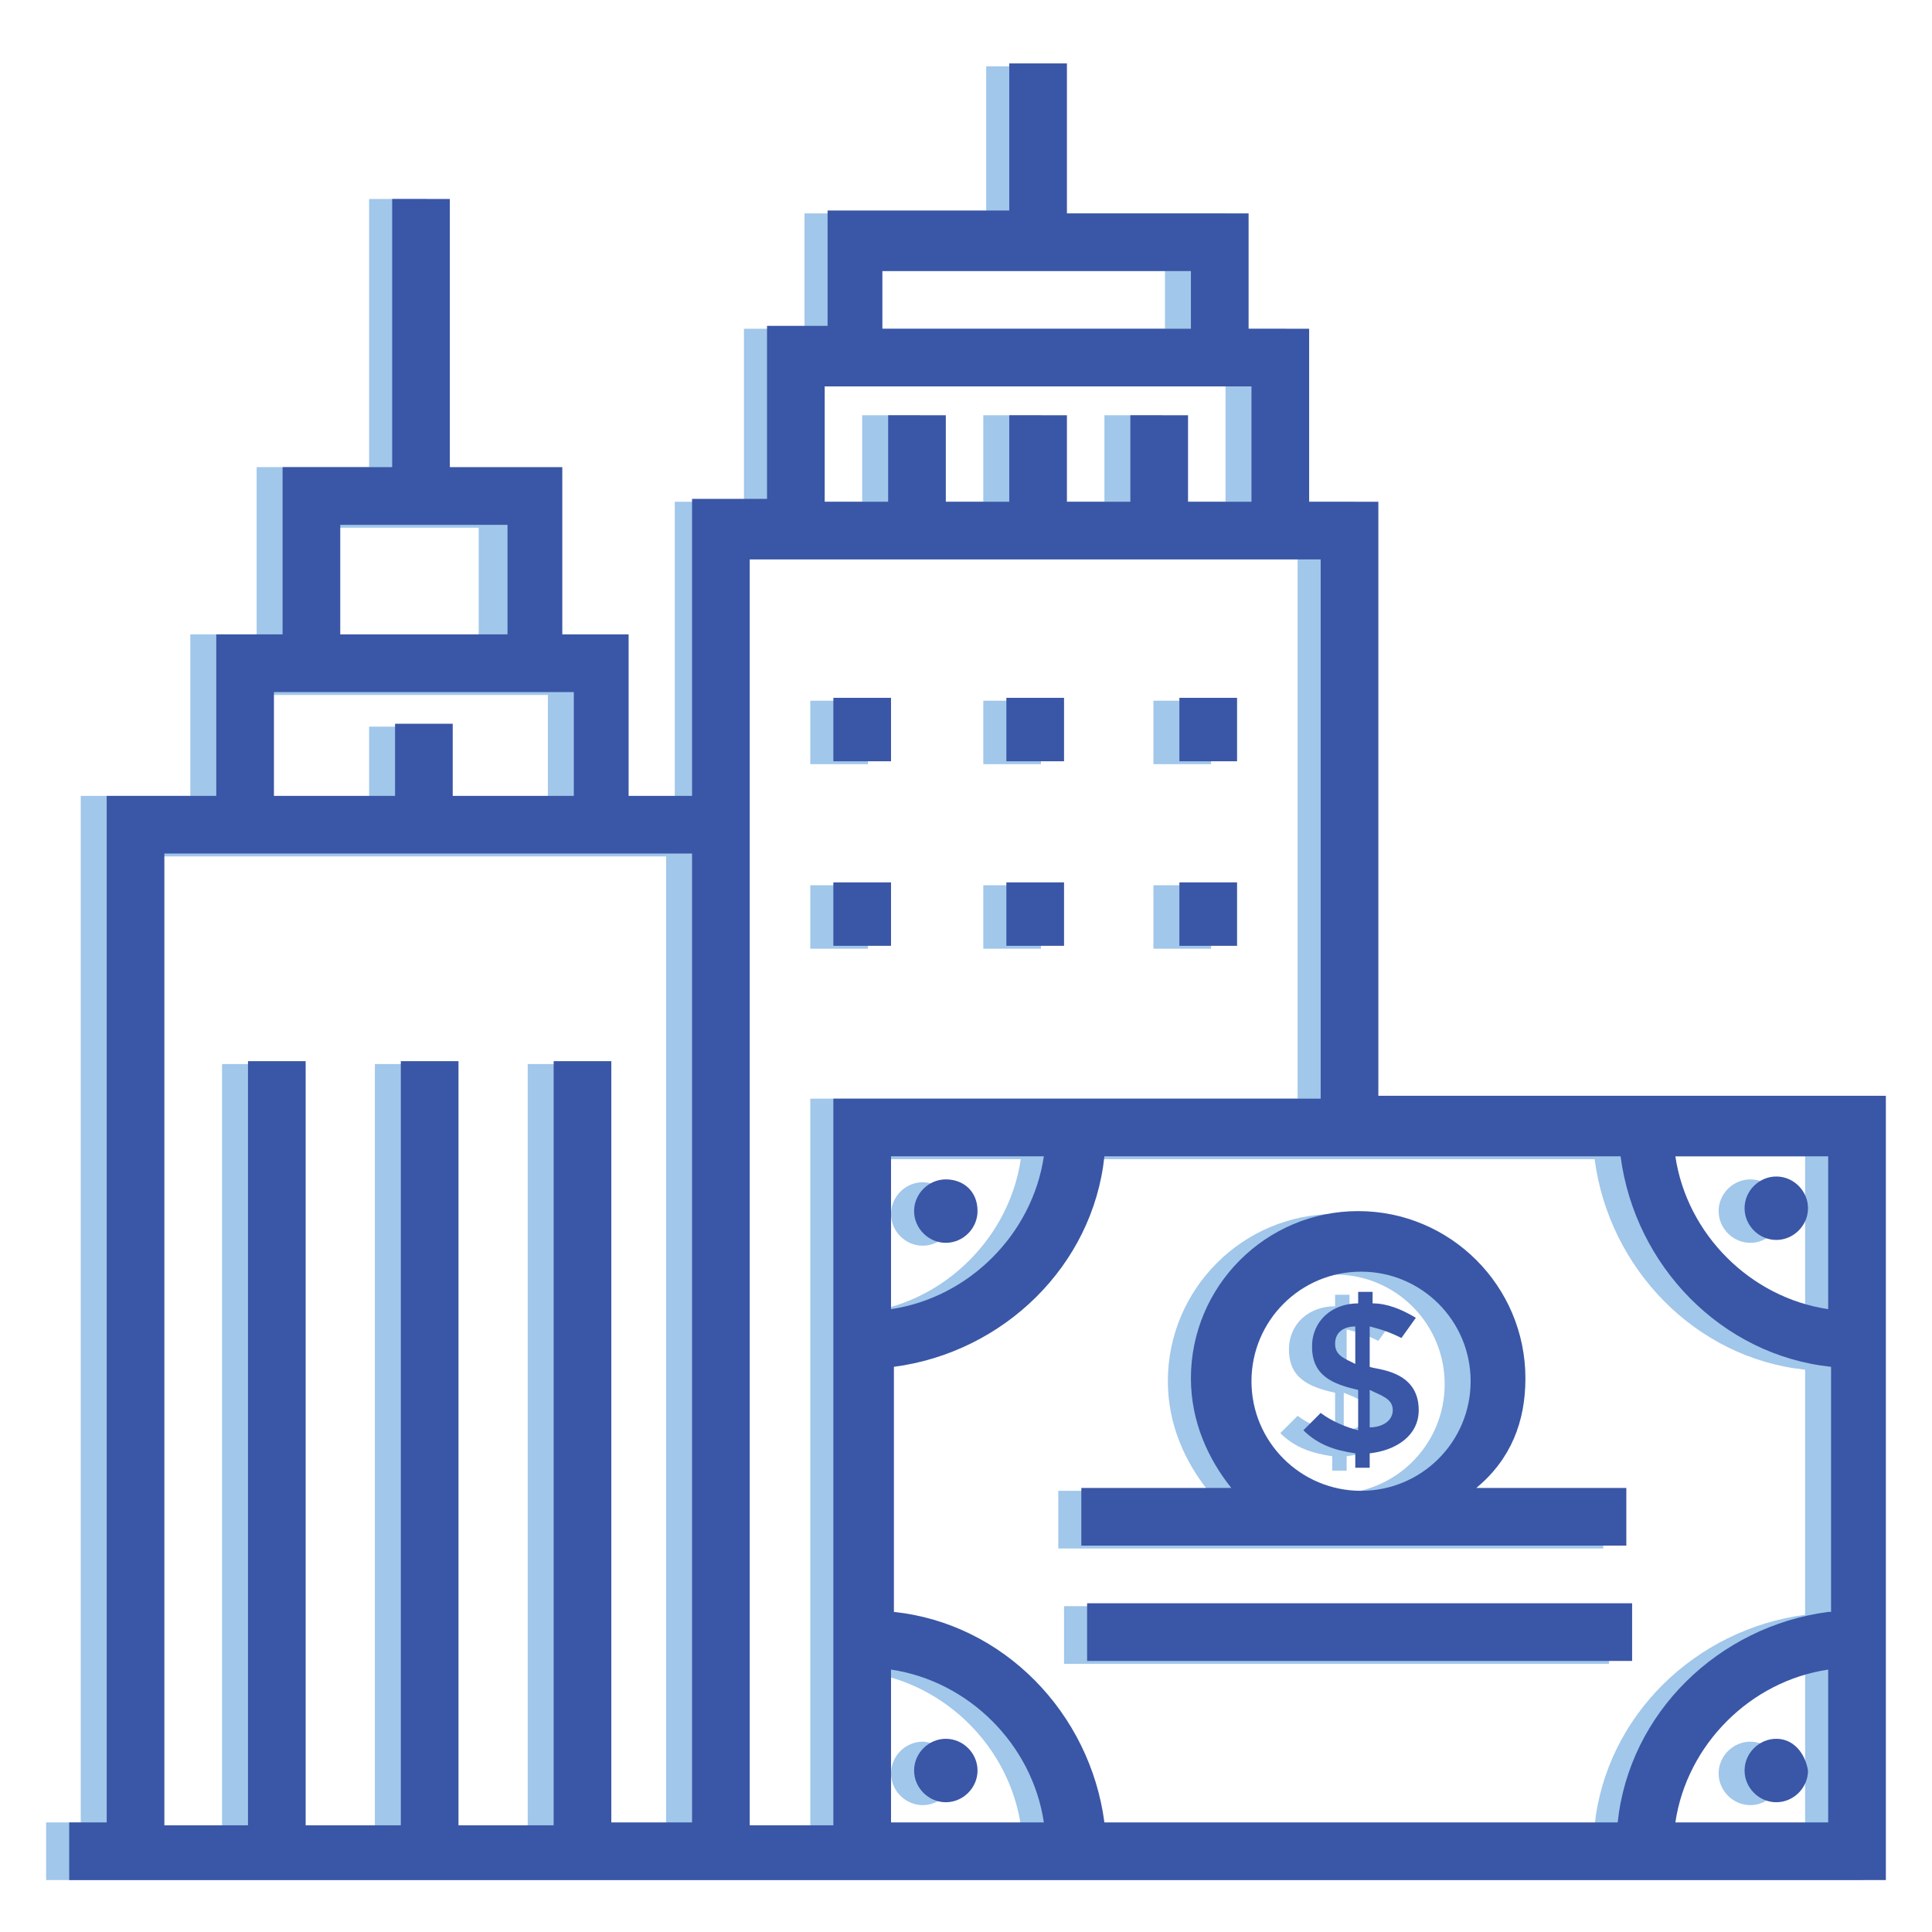
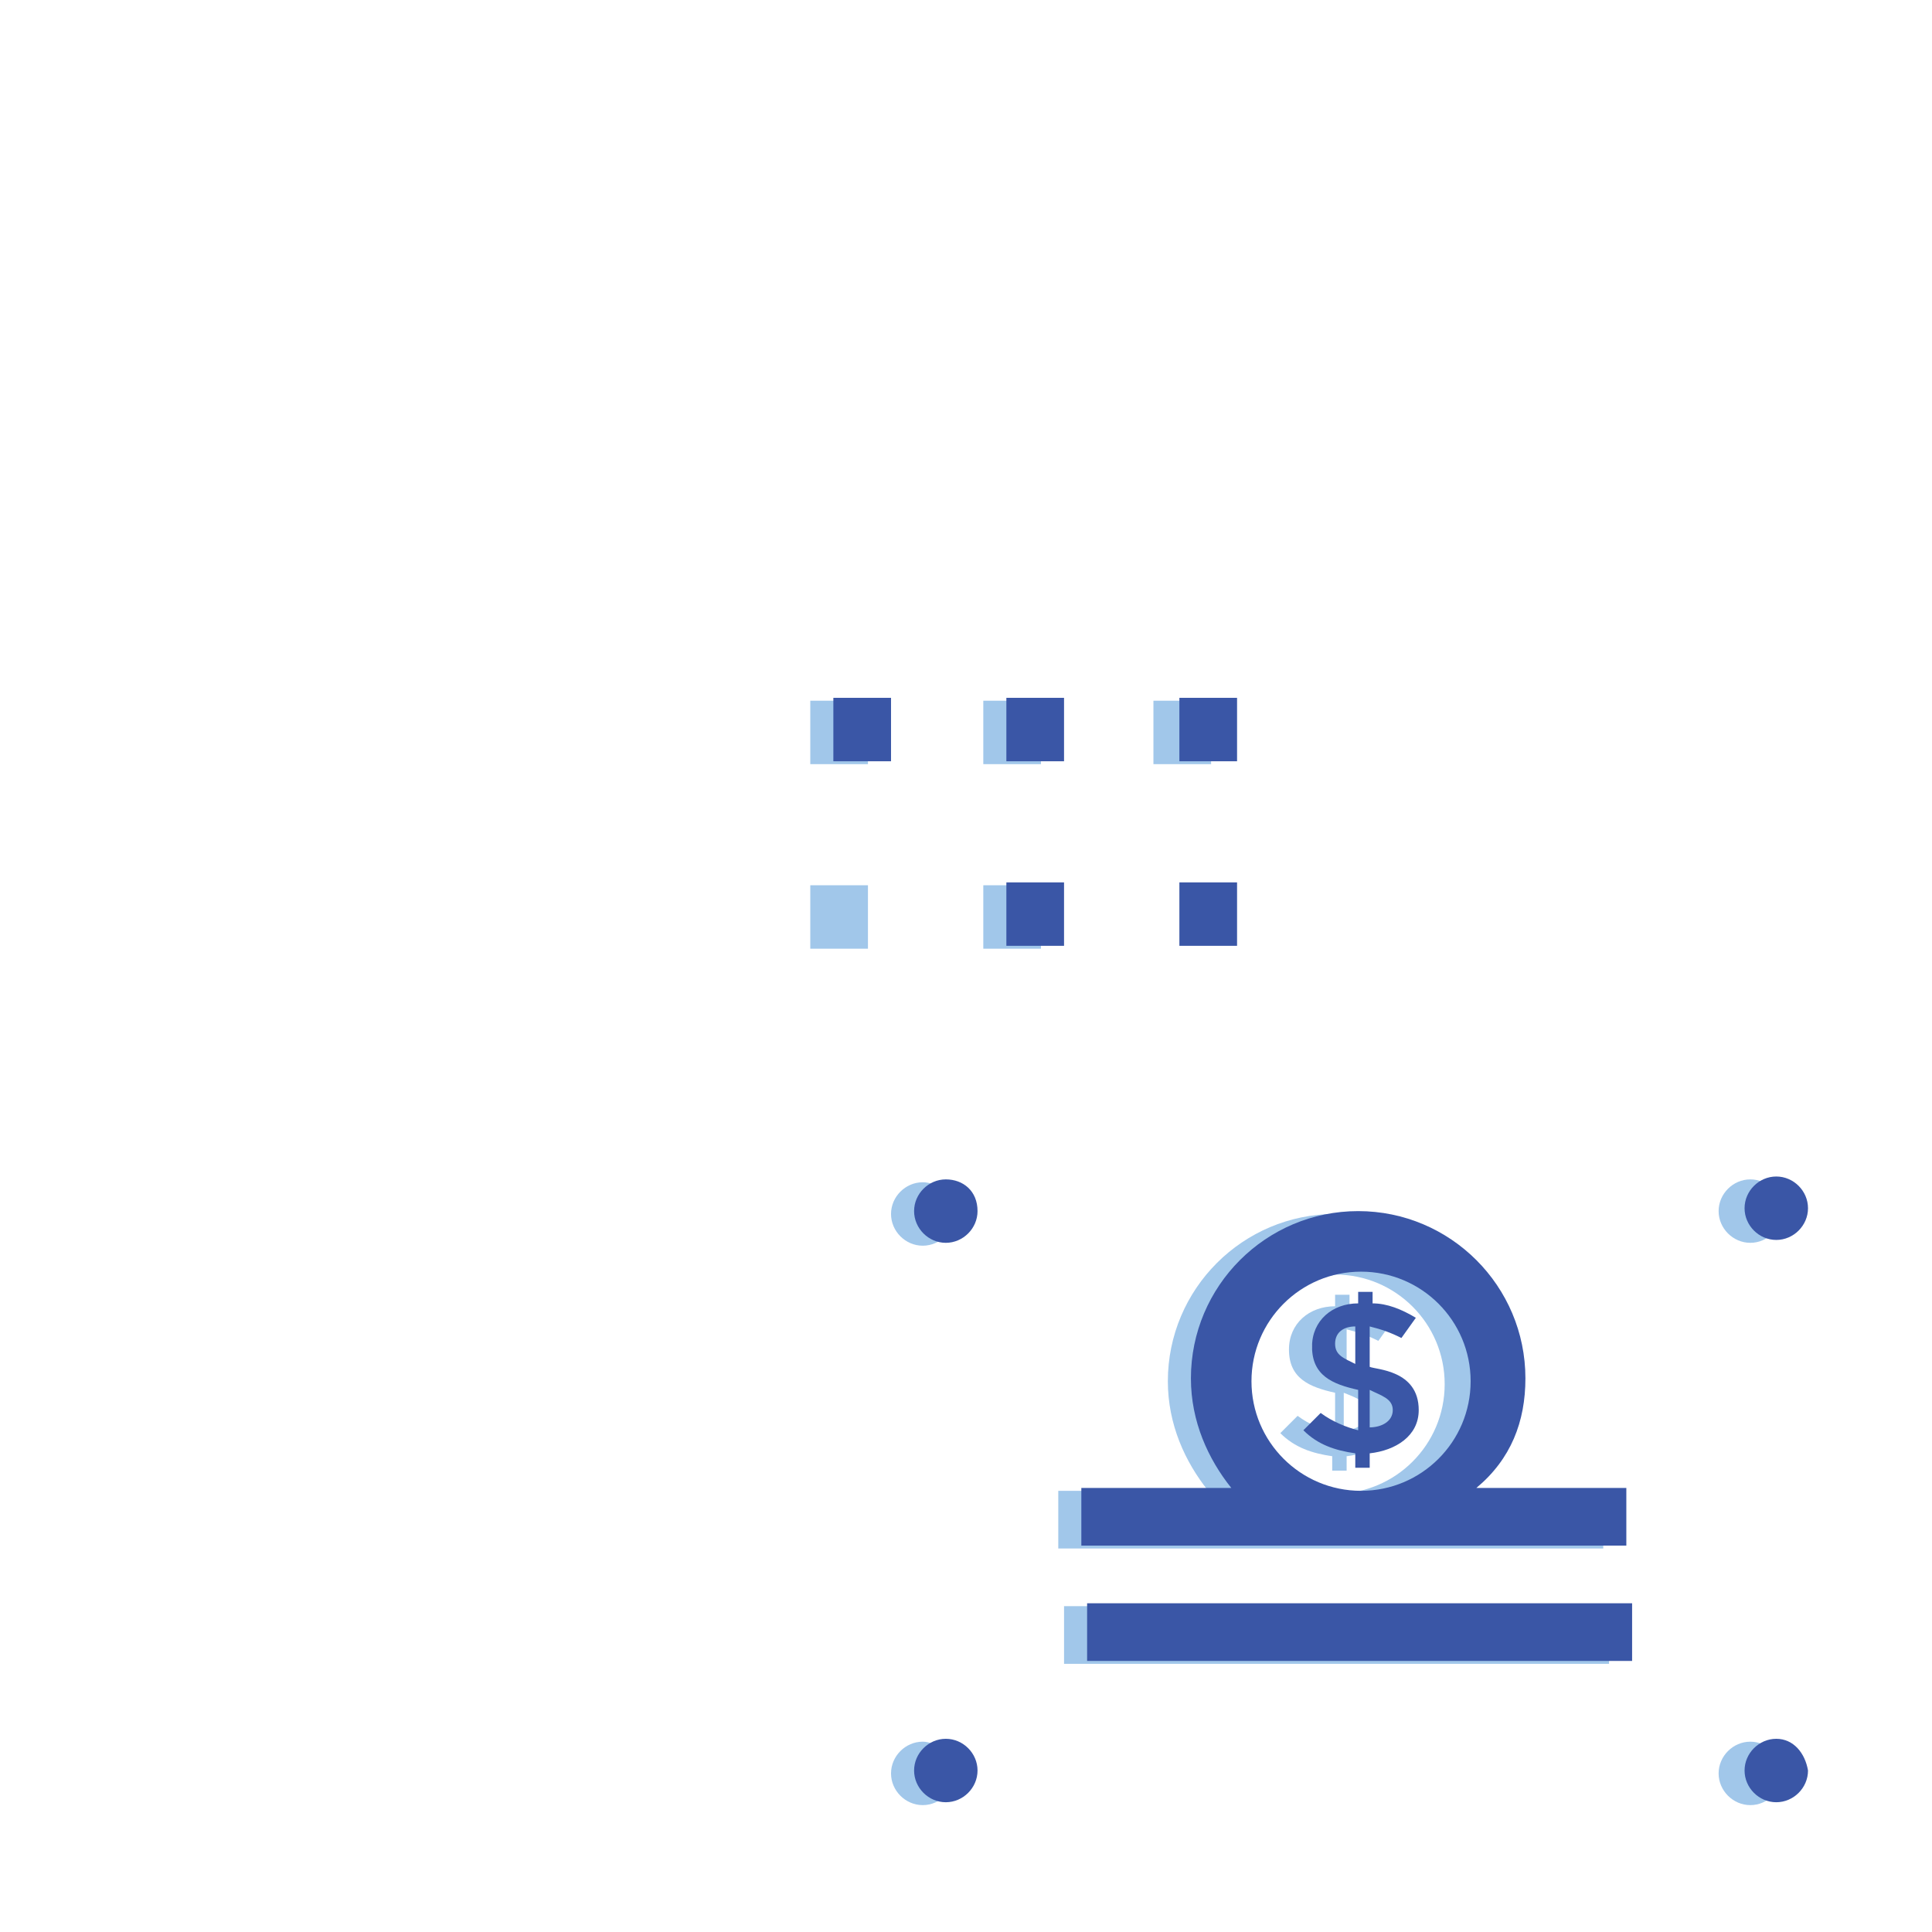
<svg xmlns="http://www.w3.org/2000/svg" version="1.1" id="Layer_1" x="0px" y="0px" viewBox="0 0 67 67" style="enable-background:new 0 0 67 67;" xml:space="preserve">
  <style type="text/css">
	.st0{fill:#A1C7EA;}
	.st1{fill:#3A56A6;}
</style>
  <g>
    <g>
      <rect x="28.1" y="24.3" class="st0" width="2" height="2.2" />
      <rect x="28.1" y="30.7" class="st0" width="2" height="2.2" />
      <rect x="34.1" y="24.3" class="st0" width="2" height="2.2" />
      <rect x="34.1" y="30.7" class="st0" width="2" height="2.2" />
      <rect x="40" y="24.3" class="st0" width="2" height="2.2" />
-       <rect x="40" y="30.7" class="st0" width="2" height="2.2" />
-       <path class="st0" d="M47,38.2V17.4h-2.4v-6h-2.1v-4h-6.3V2.3h-2v5.1h-6.3v4h-2.1v6h-2.4v10.3H21v-5.6h-2.3v-5.8h-3.9V6.9h-2v9.3    H8.9v5.8H6.6v5.6H2.8v35.6H1.6v2h1.3v0c21.3,0,40.4,0,61.7,0V58h0c0-2,0,7.3,0-19.8H47z M62.6,56c-3.8,0.5-6.9,3.5-7.3,7.3H37.4    c-0.5-3.8-3.5-6.9-7.3-7.3v-8.5c3.8-0.5,6.9-3.5,7.3-7.3h17.9c0.5,3.8,3.5,6.9,7.3,7.3V56z M30.1,40.2h5.3    c-0.4,2.7-2.6,4.9-5.3,5.3V40.2z M30.1,58c2.7,0.4,4.9,2.6,5.3,5.3h-5.3V58z M57.3,63.3c0.4-2.7,2.6-4.9,5.3-5.3v5.3H57.3z     M62.6,45.4c-2.7-0.4-4.9-2.6-5.3-5.3h5.3V45.4z M29.7,9.4h10.7v2H29.7V9.4z M27.6,13.4c4.4,0,9.5,0,14.9,0v4h-2.2v-3h-2v3h-2.2    v-3h-2v3h-2.2v-3h-2v3h-2.2V13.4z M25.2,19.4c20.4,0,6.4,0,19.8,0v18.7H28.1v0h0c0,0.1,0,25.3,0,25.2h-2.9    C25.2,42,25.2,27.5,25.2,19.4z M10.9,18.3h5.7v3.8h-5.7V18.3z M8.6,24.1h0.3h9.7H19v3.6h-4.2v-2.5h-2v2.5H8.6V24.1z M4.8,29.7    c3.6,0,14.6,0,18.3,0v33.6h-2.8V36.9h-2v26.5H15V36.9h-2v26.5H9.7V36.9h-2v26.5H4.8V29.7z" />
      <path class="st0" d="M32,41c-0.6,0-1.1,0.5-1.1,1.1c0,0.6,0.5,1.1,1.1,1.1c0.6,0,1.1-0.5,1.1-1.1C33,41.4,32.5,41,32,41z" />
      <path class="st0" d="M60.7,43.1c0.6,0,1.1-0.5,1.1-1.1c0-0.6-0.5-1.1-1.1-1.1c-0.6,0-1.1,0.5-1.1,1.1    C59.6,42.6,60.1,43.1,60.7,43.1z" />
      <path class="st0" d="M60.7,60.4c-0.6,0-1.1,0.5-1.1,1.1c0,0.6,0.5,1.1,1.1,1.1c0.6,0,1.1-0.5,1.1-1.1    C61.8,60.9,61.3,60.4,60.7,60.4z" />
      <path class="st0" d="M32,60.4c-0.6,0-1.1,0.5-1.1,1.1c0,0.6,0.5,1.1,1.1,1.1c0.6,0,1.1-0.5,1.1-1.1C33,60.9,32.5,60.4,32,60.4z" />
      <rect x="36.9" y="55.7" class="st0" width="18.9" height="2" />
      <path class="st0" d="M52.1,47.9c0-3.2-2.6-5.8-5.8-5.8c-3.2,0-5.8,2.6-5.8,5.8c0,1.5,0.6,2.8,1.4,3.8h-5.2v2h18.9v-2h-5.2    C51.5,50.7,52.1,49.4,52.1,47.9z M46.3,44.2c2.1,0,3.8,1.7,3.8,3.8s-1.7,3.8-3.8,3.8c-2.1,0-3.8-1.7-3.8-3.8S44.3,44.2,46.3,44.2z    " />
      <path class="st0" d="M44.4,49.7c0.5,0.5,1.1,0.7,1.8,0.8l0,0.5l0.5,0l0-0.5c0.9-0.1,1.7-0.6,1.7-1.5c0-1.4-1.5-1.4-1.7-1.5l0-1.4    c0.4,0.1,0.7,0.2,1.1,0.4l0.5-0.7c-0.5-0.3-1-0.5-1.5-0.5l0-0.4l-0.5,0l0,0.4c-0.9,0-1.6,0.6-1.6,1.5c0,1,0.7,1.3,1.6,1.5l0,1.4    c-0.4-0.1-0.9-0.3-1.3-0.6L44.4,49.7z M47.4,49c0,0.4-0.4,0.6-0.8,0.6l0-1.3C47.1,48.5,47.4,48.6,47.4,49z M45.5,46.7    c0-0.4,0.3-0.6,0.7-0.6l0,1.3C45.8,47.2,45.5,47.1,45.5,46.7z" />
    </g>
    <g>
      <rect x="28.9" y="24.2" class="st1" width="2" height="2.2" />
-       <rect x="28.9" y="30.6" class="st1" width="2" height="2.2" />
      <rect x="34.9" y="24.2" class="st1" width="2" height="2.2" />
      <rect x="34.9" y="30.6" class="st1" width="2" height="2.2" />
      <rect x="40.9" y="24.2" class="st1" width="2" height="2.2" />
      <rect x="40.9" y="30.6" class="st1" width="2" height="2.2" />
-       <path class="st1" d="M47.8,38.1V17.4h-2.4v-6h-2.1v-4h-6.3V2.2h-2v5.1h-6.3v4h-2.1v6H24v10.3h-2.2V22h-2.3v-5.8h-3.9V6.9h-2v9.3    H9.8V22H7.5v5.6H3.7v35.6H2.4v2h1.3v0c21.3,0,40.4,0,61.7,0v-7.4h0c0-2,0,7.3,0-19.8H47.8z M63.4,55.9c-3.8,0.5-6.9,3.5-7.3,7.3    H38.3c-0.5-3.8-3.5-6.9-7.3-7.3v-8.5c3.8-0.5,6.9-3.5,7.3-7.3h17.9c0.5,3.8,3.5,6.9,7.3,7.3V55.9z M30.9,40.1h5.3    c-0.4,2.7-2.6,4.9-5.3,5.3V40.1z M30.9,57.9c2.7,0.4,4.9,2.6,5.3,5.3h-5.3V57.9z M58.1,63.2c0.4-2.7,2.6-4.9,5.3-5.3v5.3H58.1z     M63.4,45.4c-2.7-0.4-4.9-2.6-5.3-5.3h5.3V45.4z M30.6,9.4h10.7v2H30.6V9.4z M28.5,13.4c4.4,0,9.5,0,14.9,0v4h-2.2v-3h-2v3h-2.2    v-3h-2v3h-2.2v-3h-2v3h-2.2V13.4z M26,19.4c20.4,0,6.4,0,19.8,0v18.7H28.9v0h0c0,0.1,0,25.3,0,25.2H26C26,41.9,26,27.5,26,19.4z     M11.8,18.2h5.8V22h-5.8V18.2z M9.5,24h0.3h9.8h0.3v3.6h-4.2v-2.5h-2v2.5H9.5V24z M5.7,29.6c3.6,0,14.6,0,18.3,0v33.6h-2.8V36.8    h-2v26.5h-3.3V36.8h-2v26.5h-3.3V36.8h-2v26.5H5.7V29.6z" />
      <path class="st1" d="M32.8,40.9c-0.6,0-1.1,0.5-1.1,1.1c0,0.6,0.5,1.1,1.1,1.1c0.6,0,1.1-0.5,1.1-1.1    C33.9,41.3,33.4,40.9,32.8,40.9z" />
      <path class="st1" d="M61.6,43c0.6,0,1.1-0.5,1.1-1.1c0-0.6-0.5-1.1-1.1-1.1c-0.6,0-1.1,0.5-1.1,1.1C60.5,42.5,61,43,61.6,43z" />
      <path class="st1" d="M61.6,60.3c-0.6,0-1.1,0.5-1.1,1.1c0,0.6,0.5,1.1,1.1,1.1c0.6,0,1.1-0.5,1.1-1.1    C62.6,60.8,62.2,60.3,61.6,60.3z" />
      <path class="st1" d="M32.8,60.3c-0.6,0-1.1,0.5-1.1,1.1c0,0.6,0.5,1.1,1.1,1.1c0.6,0,1.1-0.5,1.1-1.1    C33.9,60.8,33.4,60.3,32.8,60.3z" />
      <rect x="37.7" y="55.6" class="st1" width="18.9" height="2" />
      <path class="st1" d="M52.9,47.8c0-3.2-2.6-5.8-5.8-5.8c-3.2,0-5.8,2.6-5.8,5.8c0,1.5,0.6,2.8,1.4,3.8h-5.2v2h18.9v-2h-5.2    C52.4,50.6,52.9,49.3,52.9,47.8z M47.2,44.1c2.1,0,3.8,1.7,3.8,3.8s-1.7,3.8-3.8,3.8c-2.1,0-3.8-1.7-3.8-3.8S45.1,44.1,47.2,44.1z    " />
      <path class="st1" d="M45.2,49.6c0.5,0.5,1.1,0.7,1.8,0.8l0,0.5l0.5,0l0-0.5c0.9-0.1,1.7-0.6,1.7-1.5c0-1.4-1.5-1.4-1.7-1.5l0-1.4    c0.4,0.1,0.7,0.2,1.1,0.4l0.5-0.7c-0.5-0.3-1-0.5-1.5-0.5l0-0.4l-0.5,0l0,0.4c-0.9,0-1.6,0.6-1.6,1.5c0,1,0.7,1.3,1.6,1.5l0,1.4    c-0.4-0.1-0.9-0.3-1.3-0.6L45.2,49.6z M48.3,48.9c0,0.4-0.4,0.6-0.8,0.6l0-1.3C47.9,48.4,48.3,48.5,48.3,48.9z M46.3,46.6    c0-0.4,0.3-0.6,0.7-0.6l0,1.3C46.6,47.1,46.3,47,46.3,46.6z" />
    </g>
  </g>
</svg>